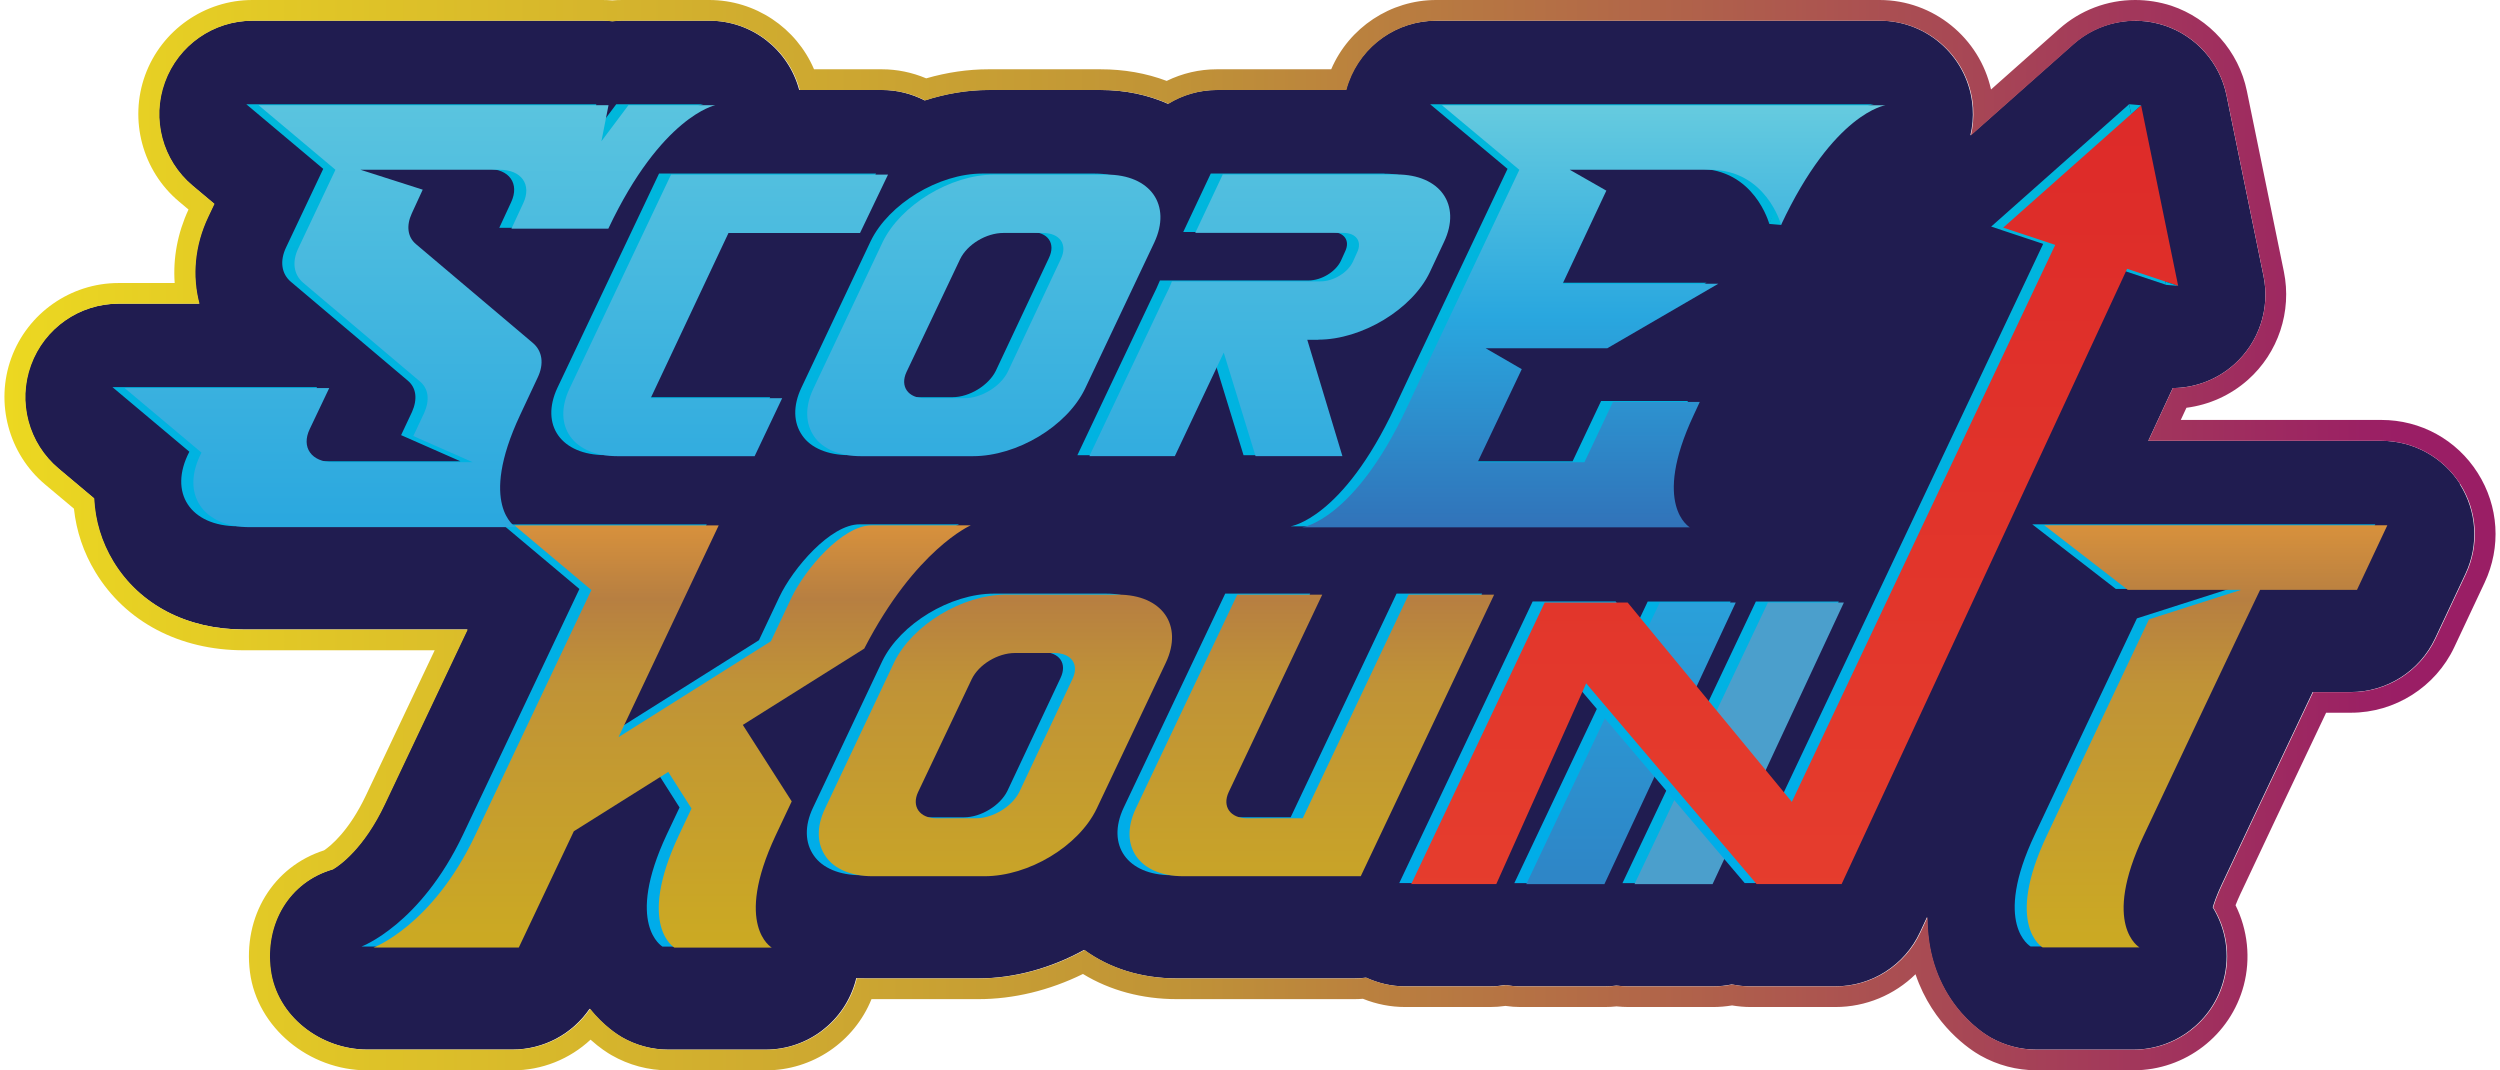
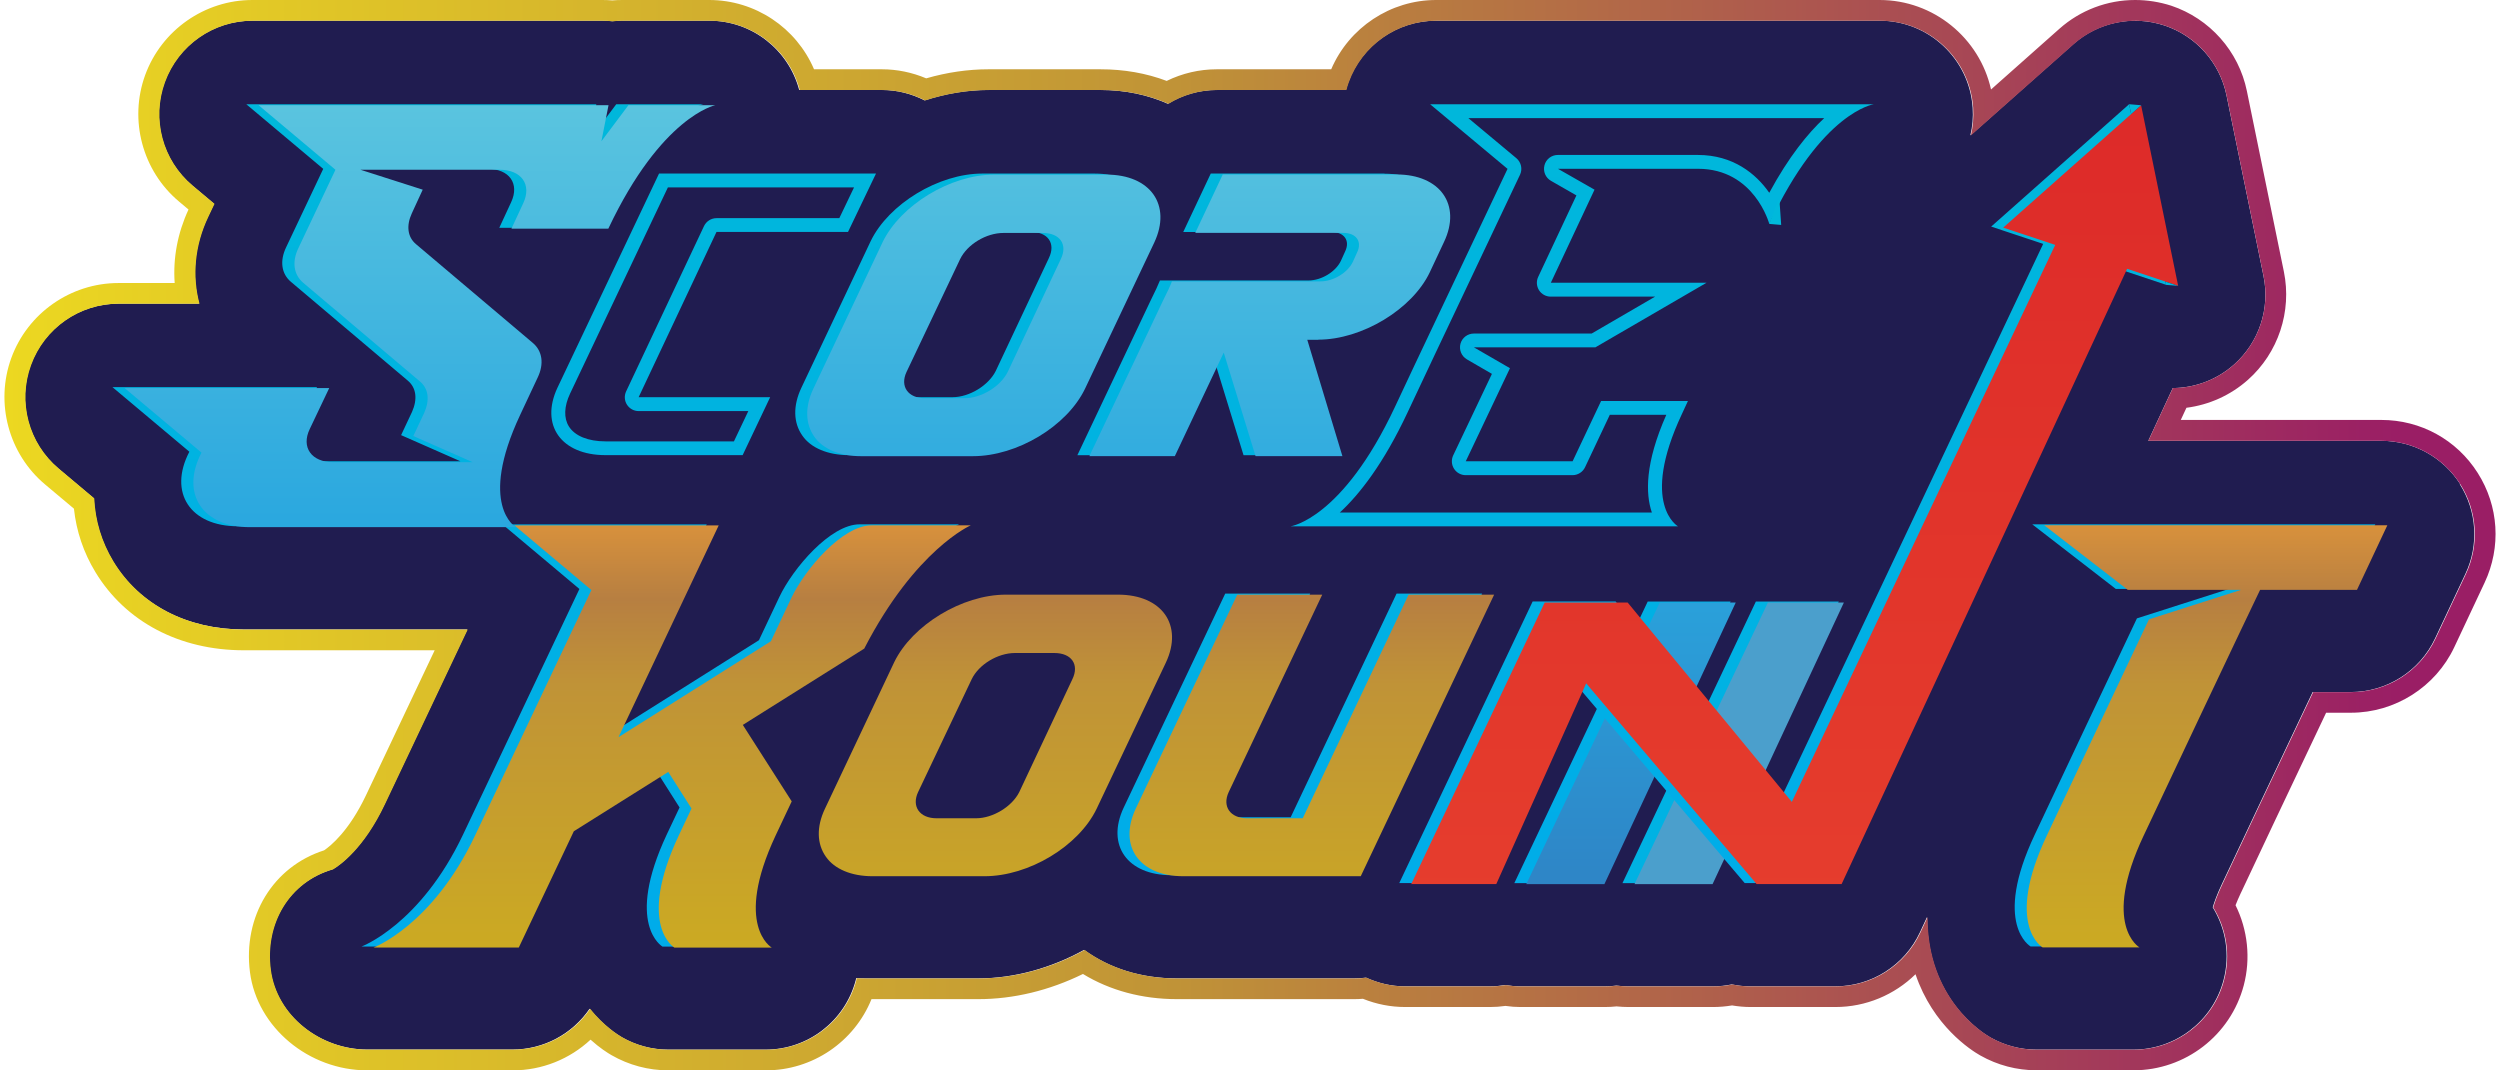
<svg xmlns="http://www.w3.org/2000/svg" width="334" height="143" viewBox="0 0 334 143" fill="none">
  <path d="M328.684 64.686C326.393 61.084 322.42 58.894 318.152 58.894H287.01L290.28 51.845C293.255 51.827 296.174 50.736 298.465 48.704C301.8 45.748 303.297 41.239 302.401 36.87L297.458 12.739C296.562 8.379 293.412 4.822 289.181 3.409C284.959 2.004 280.293 2.956 276.968 5.912L263.24 18.088C263.517 16.906 263.637 15.659 263.544 14.384C263.092 7.843 257.66 2.762 251.1 2.762H191.855C186.608 2.762 181.915 6.051 180.132 10.984C180.011 11.326 179.901 11.677 179.808 12.019H162.551C160.205 12.019 157.95 12.684 156.029 13.866C153.34 12.665 150.292 12.019 147.012 12.019H132.037C129.182 12.019 126.3 12.518 123.519 13.414C121.782 12.518 119.842 12.019 117.819 12.019H106.77C105.338 6.642 100.46 2.762 94.733 2.762H83.12C82.677 2.762 82.224 2.79 81.79 2.836C81.346 2.79 80.903 2.762 80.459 2.762H33.704C28.466 2.762 23.782 6.042 21.981 10.966C20.189 15.89 21.667 21.414 25.676 24.786L28.586 27.225L27.764 28.962C25.944 32.777 25.593 36.861 26.581 40.565H15.809C10.571 40.565 5.888 43.845 4.086 48.769C2.294 53.693 3.772 59.217 7.781 62.589L12.521 66.571C12.668 69.537 13.518 72.4 15.089 74.996C18.59 80.78 24.946 84.096 32.54 84.096H62.417L51.359 107.441C48.55 113.363 45.354 115.59 44.439 116.135C38.563 117.834 35.321 123.424 36.115 129.539C36.928 135.748 42.785 140.219 49.049 140.219H68.459C72.625 140.219 76.468 138.14 78.769 134.768C80.626 137.078 82.519 138.26 83.046 138.565C84.94 139.655 87.083 140.228 89.263 140.228H102.271C107.934 140.228 112.886 136.413 114.327 130.944C114.355 130.851 114.364 130.768 114.382 130.676C114.826 130.703 115.269 130.713 115.722 130.713H130.697C135.557 130.713 140.481 129.308 144.832 126.906C148.195 129.364 152.463 130.713 157.211 130.713H180.935C181.462 130.713 181.979 130.676 182.497 130.611C184.104 131.35 185.869 131.775 187.698 131.775H199.052C199.745 131.775 200.428 131.71 201.103 131.6C201.749 131.701 202.405 131.775 203.07 131.775H214.424C214.942 131.775 215.45 131.738 215.949 131.673C216.466 131.738 216.992 131.775 217.519 131.775H228.873C229.723 131.775 230.554 131.683 231.367 131.516C232.171 131.683 233.003 131.775 233.834 131.775H245.188C250.047 131.775 254.454 128.957 256.505 124.551L257.456 122.509C257.429 133.355 264.773 137.965 265.9 138.602C267.776 139.665 269.9 140.228 272.062 140.228H285.005C290.668 140.228 295.62 136.413 297.061 130.944C297.957 127.553 297.366 124.052 295.62 121.216C295.832 120.504 296.193 119.488 296.839 118.121C296.849 118.093 296.867 118.065 296.876 118.038C298.086 115.433 304.72 101.409 308.969 92.457H314.041C318.873 92.457 323.27 89.667 325.321 85.297L329.377 76.668C331.197 72.807 330.91 68.28 328.619 64.677L328.684 64.686Z" fill="#201C50" />
  <path d="M285.253 2.772C286.574 2.772 287.905 2.984 289.189 3.409C293.42 4.813 296.57 8.37 297.466 12.74L302.409 36.87C303.305 41.24 301.799 45.748 298.473 48.704C296.182 50.737 293.263 51.827 290.288 51.846L287.018 58.894H318.16C322.428 58.894 326.401 61.075 328.692 64.687C330.983 68.29 331.26 72.817 329.449 76.678L325.394 85.307C323.334 89.676 318.936 92.466 314.114 92.466H309.042C304.783 101.418 298.15 115.442 296.949 118.047C296.94 118.075 296.921 118.103 296.912 118.13C296.265 119.498 295.896 120.514 295.693 121.225C297.439 124.061 298.03 127.563 297.134 130.953C295.693 136.422 290.741 140.238 285.078 140.238H272.135C269.973 140.238 267.858 139.674 265.973 138.612C264.846 137.974 257.501 133.364 257.529 122.519L256.577 124.56C254.536 128.967 250.12 131.785 245.261 131.785H233.907C233.066 131.785 232.244 131.692 231.44 131.526C230.627 131.692 229.796 131.785 228.946 131.785H217.592C217.065 131.785 216.539 131.748 216.021 131.683C215.522 131.748 215.014 131.785 214.497 131.785H203.143C202.478 131.785 201.822 131.711 201.175 131.609C200.501 131.72 199.817 131.785 199.124 131.785H187.77C185.941 131.785 184.177 131.36 182.569 130.621C182.052 130.685 181.535 130.722 181.008 130.722H157.284C152.535 130.722 148.267 129.373 144.905 126.916C140.553 129.318 135.629 130.722 130.77 130.722H115.795C115.342 130.722 114.899 130.713 114.455 130.685C114.437 130.778 114.418 130.861 114.4 130.953C112.959 136.422 108.007 140.238 102.344 140.238H89.336C87.156 140.238 85.013 139.665 83.119 138.575C82.592 138.27 80.698 137.087 78.841 134.778C76.541 138.159 72.698 140.229 68.531 140.229H49.122C42.858 140.229 36.992 135.766 36.188 129.549C35.394 123.433 38.627 117.844 44.512 116.144C45.426 115.599 48.632 113.373 51.431 107.451L62.489 84.106H32.613C25.028 84.106 18.663 80.789 15.162 75.006C13.591 72.41 12.732 69.546 12.593 66.581L7.854 62.599C3.835 59.227 2.357 53.702 4.159 48.778C5.951 43.854 10.635 40.575 15.882 40.575H26.654C25.666 36.87 26.017 32.787 27.837 28.971L28.659 27.235L25.749 24.796C21.73 21.424 20.252 15.899 22.053 10.975C23.846 6.051 28.529 2.772 33.777 2.772H80.532C80.975 2.772 81.419 2.799 81.862 2.845C82.306 2.799 82.749 2.772 83.193 2.772H94.805C100.533 2.772 105.42 6.652 106.843 12.028H117.892C119.906 12.028 121.846 12.527 123.592 13.423C126.373 12.527 129.246 12.028 132.11 12.028H147.085C150.364 12.028 153.422 12.675 156.101 13.876C158.023 12.694 160.277 12.028 162.624 12.028H179.881C179.973 11.677 180.075 11.335 180.204 10.994C181.996 6.06 186.68 2.772 191.928 2.772H251.173C257.732 2.772 263.164 7.853 263.617 14.393C263.7 15.668 263.589 16.906 263.312 18.098L277.04 5.922C279.359 3.871 282.315 2.781 285.318 2.781M285.253 0C281.521 0 277.927 1.367 275.137 3.843L266.001 11.954C264.476 5.09 258.324 0 251.118 0H191.872C185.766 0 180.232 3.686 177.848 9.257H162.559C160.231 9.257 157.949 9.793 155.871 10.809C153.127 9.774 150.161 9.257 147.02 9.257H132.045C129.329 9.257 126.539 9.663 123.74 10.467C121.864 9.673 119.841 9.257 117.836 9.257H108.755C106.39 3.714 100.902 0 94.74 0H83.128C82.684 0 82.241 0.018 81.798 0.055C81.354 0.018 80.911 0 80.467 0H33.712C27.338 0 21.582 4.028 19.393 10.033C17.212 16.029 19.023 22.819 23.91 26.921L25.185 27.992C23.726 31.124 23.097 34.505 23.337 37.812H15.827C9.443 37.812 3.688 41.84 1.507 47.836C-0.673 53.832 1.138 60.622 6.025 64.724L9.877 67.957C10.201 70.969 11.161 73.823 12.75 76.438C16.769 83.071 23.993 86.877 32.576 86.877H58.074L48.891 106.259C46.637 111.017 44.188 113.003 43.301 113.604C36.484 115.784 32.428 122.426 33.398 129.909C34.359 137.254 41.241 143 49.085 143H68.494C72.402 143 76.107 141.503 78.897 138.898C80.126 140.007 81.179 140.672 81.696 140.968C84.006 142.298 86.629 143 89.299 143H102.307C108.57 143 114.132 139.175 116.432 133.485H130.724C135.398 133.485 140.193 132.33 144.683 130.122C148.295 132.33 152.6 133.485 157.238 133.485H180.962C181.331 133.485 181.701 133.466 182.089 133.438C183.909 134.168 185.803 134.538 187.724 134.538H199.078C199.743 134.538 200.436 134.492 201.129 134.39C201.84 134.492 202.478 134.538 203.097 134.538H214.451C214.94 134.538 215.439 134.51 215.975 134.455C216.502 134.51 217.028 134.538 217.546 134.538H228.899C229.722 134.538 230.562 134.464 231.403 134.325C232.244 134.464 233.066 134.538 233.87 134.538H245.224C249.279 134.538 253.104 132.912 255.912 130.159C258.25 137.06 263.303 140.293 264.559 141.005C266.851 142.307 269.456 142.991 272.089 142.991H285.032C291.942 142.991 298.002 138.325 299.767 131.637C300.709 128.062 300.302 124.237 298.667 120.939C298.843 120.486 299.074 119.941 299.379 119.294L299.434 119.184C300.533 116.828 306.428 104.347 310.77 95.219H314.095C319.971 95.219 325.385 91.783 327.888 86.471L331.944 77.842C334.179 73.094 333.838 67.615 331.02 63.181C328.211 58.746 323.398 56.104 318.151 56.104H291.351L292.108 54.478C295.138 54.09 298.002 52.806 300.312 50.755C304.377 47.152 306.215 41.609 305.125 36.288L300.182 12.158C299.092 6.836 295.212 2.476 290.066 0.758C288.505 0.259 286.888 0 285.253 0Z" fill="url(#paint0_linear_156_3517)" />
  <path d="M228.31 82.217L212.494 116.14H205.233L221.307 82.217H228.31ZM231.211 80.369H220.134L202.313 117.987H213.667L231.211 80.369Z" fill="url(#paint1_linear_156_3517)" />
  <path d="M242.757 82.217L226.941 116.14H219.68L235.755 82.217H242.757ZM245.658 80.369H234.581L216.76 117.987H228.114L245.658 80.369Z" fill="url(#paint2_linear_156_3517)" />
  <path d="M203.912 118.116L221.742 80.498H231.895L214.351 118.116H203.912Z" fill="url(#paint3_linear_156_3517)" />
  <path d="M218.37 118.117L236.191 80.498H246.343L228.8 118.117H218.37Z" fill="url(#paint4_linear_156_3517)" />
  <path d="M87.501 15.779C84.877 18.171 81.69 22.116 78.512 28.573H69.624L69.994 27.769C70.779 26.06 70.742 24.305 69.874 22.956C68.959 21.534 67.232 20.712 65.144 20.712H46.556C45.817 20.712 45.171 21.146 44.875 21.792C44.764 21.552 44.598 21.331 44.385 21.146L37.992 15.779H77.422L76.904 18.393C76.738 19.243 77.181 20.083 77.967 20.434C78.207 20.545 78.466 20.591 78.715 20.591C79.278 20.591 79.833 20.333 80.193 19.852L83.251 15.769H87.491M44.875 23.317C45.087 23.779 45.485 24.148 45.993 24.305L52.321 26.328L51.73 27.603C50.612 30.023 51.019 32.443 52.783 33.912L68.387 47.104C69.172 47.769 68.913 48.785 68.544 49.542L66.197 54.549C62.936 61.515 62.973 65.856 63.841 68.452H31.775C29.318 68.452 27.424 67.648 26.574 66.254C25.789 64.951 25.918 63.15 26.943 61.191C27.35 60.425 27.156 59.473 26.491 58.919L20.098 53.552H39.434L38.103 56.351C37.281 58.041 37.29 59.796 38.15 61.163C39.055 62.614 40.782 63.445 42.87 63.445H61.523C62.4 63.445 63.148 62.836 63.333 61.977C63.509 61.117 63.065 60.258 62.271 59.907L56.072 57.182L56.746 55.75C57.855 53.256 57.448 50.882 55.684 49.404L40.08 36.212C39.295 35.547 39.563 34.531 39.923 33.783L44.875 23.317C44.875 23.317 44.875 23.298 44.884 23.298L44.875 23.317ZM93.94 13.931H82.327L78.715 18.753L79.666 13.931H32.911L43.184 22.559L38.233 33.025C37.346 34.864 37.595 36.582 38.87 37.654L54.474 50.845C55.619 51.797 55.804 53.321 55.046 55.03L53.587 58.134L61.513 61.625H42.861C40.006 61.625 38.547 59.658 39.757 57.182L42.353 51.723H15.026L25.299 60.351C22.444 65.81 25.428 70.309 31.766 70.309H67.287C67.287 70.309 62.215 67.39 67.86 55.334L70.207 50.328C71.093 48.489 70.844 46.78 69.569 45.7L53.965 32.508C52.82 31.557 52.635 30.032 53.393 28.388L54.852 25.22L46.538 22.559H65.125C68.045 22.559 69.44 24.527 68.294 27.002L66.705 30.43H79.648C86.752 15.4 93.921 13.94 93.921 13.94L93.94 13.931Z" fill="url(#paint5_linear_156_3517)" />
  <path d="M114.1 25.035L112.132 29.146H95.725C95.014 29.146 94.358 29.562 94.053 30.209L83.651 52.288C83.383 52.861 83.42 53.535 83.761 54.062C84.103 54.598 84.685 54.921 85.323 54.921H99.975L98.053 58.967H80.888C78.588 58.967 76.805 58.247 76.01 56.981C75.299 55.863 75.355 54.302 76.158 52.593L89.231 25.035H114.119M117.038 23.187H88.048L74.477 51.798C72.13 56.806 74.985 60.806 80.888 60.806H99.217L102.894 53.064H85.323L95.725 30.985H113.296L117.038 23.178V23.187Z" fill="url(#paint6_linear_156_3517)" />
  <path d="M146.219 25.035C148.51 25.035 150.284 25.765 151.087 27.03C151.808 28.167 151.762 29.747 150.958 31.465L141.701 50.995C139.586 55.383 133.618 58.958 128.398 58.958H113.423C111.261 58.958 109.506 58.284 108.72 57.138C107.898 55.974 107.907 54.357 108.748 52.584L118.005 32.998C120.111 28.675 126.172 25.026 131.253 25.026H146.228M121.987 54.912H127.252C130.199 54.912 133.396 52.972 134.699 50.367L141.794 35.289C142.514 33.811 142.496 32.278 141.747 31.095C140.971 29.857 139.502 29.146 137.719 29.146H132.454C129.46 29.146 126.264 31.095 125.017 33.691L117.839 48.796C117.155 50.256 117.201 51.771 117.959 52.953C118.753 54.2 120.222 54.912 121.987 54.912ZM146.219 23.187H131.243C125.405 23.187 118.744 27.243 116.333 32.195L107.067 51.798C105.921 54.21 105.986 56.492 107.196 58.201C108.332 59.854 110.623 60.806 113.413 60.806H128.389C134.283 60.806 140.953 56.806 143.364 51.798L152.621 32.259C154.967 27.252 152.113 23.187 146.219 23.187ZM121.987 53.064C119.705 53.064 118.624 51.475 119.511 49.572L126.68 34.477C127.631 32.509 130.172 30.985 132.454 30.985H137.719C140.001 30.985 141.082 32.509 140.131 34.477L133.026 49.572C132.075 51.475 129.534 53.064 127.252 53.064H121.987Z" fill="url(#paint7_linear_156_3517)" />
  <path d="M184.974 25.035C187.237 25.035 188.983 25.765 189.787 27.03C190.498 28.158 190.452 29.71 189.639 31.409L187.736 35.465C185.694 39.779 179.625 43.419 174.498 43.419H173.038C172.456 43.419 171.902 43.696 171.551 44.168C171.199 44.639 171.098 45.239 171.264 45.803L175.237 58.967H167.486L163.633 46.44C163.412 45.71 162.756 45.193 161.998 45.138C161.952 45.138 161.906 45.138 161.869 45.138C161.157 45.138 160.501 45.544 160.197 46.2L154.164 58.967H146.838C148.242 56.011 150.524 51.189 152.612 46.773L155.328 41.026C155.661 40.371 155.938 39.798 156.159 39.318H174.802C177.214 39.318 179.791 37.747 180.798 35.622L181.352 34.393C181.944 33.146 181.925 31.853 181.278 30.827C180.604 29.756 179.357 29.146 177.842 29.146H160.963L162.903 25.035H184.946M184.974 23.187H161.758L158.081 30.994H177.87C179.588 30.994 180.41 32.139 179.708 33.599L179.135 34.865C178.433 36.324 176.53 37.47 174.821 37.47H154.968C154.774 37.978 154.33 38.929 153.702 40.195C150.847 46.218 144.695 59.226 143.937 60.815H155.356L161.887 46.985L166.137 60.815H177.74L173.047 45.276H174.507C180.345 45.276 187.071 41.221 189.417 36.269L191.321 32.213C193.667 27.261 190.812 23.206 184.974 23.206V23.187Z" fill="url(#paint8_linear_156_3517)" />
  <path d="M243.719 15.779C241.539 17.802 238.989 20.924 236.374 25.755C234.591 23.197 231.524 20.702 226.84 20.702H208.124C207.283 20.702 206.553 21.266 206.341 22.079C206.128 22.892 206.479 23.741 207.209 24.157L210.609 26.106L205.5 36.998C205.232 37.57 205.278 38.236 205.611 38.771C205.953 39.307 206.535 39.63 207.172 39.63H221.122L212.641 44.563H196.899C196.068 44.563 195.329 45.127 195.116 45.931C194.904 46.734 195.255 47.593 195.975 48.009L199.32 49.949L194.146 60.84C193.878 61.413 193.915 62.087 194.257 62.623C194.599 63.159 195.181 63.482 195.818 63.482H210.091C210.803 63.482 211.459 63.066 211.764 62.42L215.071 55.418H222.619C219.755 61.884 219.838 65.976 220.688 68.471H179.004C181.656 66.013 184.862 61.912 188.058 55.085C188.566 53.958 194.072 42.346 198.091 33.866C200.705 28.36 202.765 24.009 203.079 23.335C203.431 22.578 203.227 21.672 202.59 21.137L196.169 15.779H243.728M191.07 13.931L201.407 22.559C200.585 24.333 187.199 52.499 186.377 54.337C179.337 69.367 172.418 70.318 172.418 70.318H224.18C224.18 70.318 219.043 67.399 224.688 55.344L225.51 53.57H213.907L210.101 61.625H195.827L201.731 49.191L196.908 46.402H213.149L227.995 37.774H207.191L213.029 25.34L208.142 22.55H226.859C234.407 22.55 236.374 29.912 236.374 29.912C243.414 14.883 250.334 13.931 250.334 13.931H191.07Z" fill="url(#paint9_linear_156_3517)" />
  <path d="M314.438 71.898L312.119 76.831H300.35C299.869 76.831 299.416 77.016 299.084 77.339C298.751 77.025 298.299 76.831 297.818 76.831H283.314L276.93 71.898H314.447M297.292 80.775C293.522 88.674 284.561 107.602 283.139 110.669C279.84 117.634 279.877 121.976 280.755 124.581H271.979C271.304 123.74 269.623 120.516 273.54 112.239C274.879 109.366 281.503 95.38 285.06 87.861L286.834 84.11L297.292 80.766M317.348 70.05H271.507L282.667 78.678H297.8L285.494 82.614C283.841 86.106 273.568 107.796 271.859 111.472C266.149 123.528 271.286 126.447 271.286 126.447H284.229C284.229 126.447 279.092 123.528 284.801 111.472C286.455 107.925 298.372 82.734 300.34 78.678H313.283L317.339 70.05H317.348Z" fill="url(#paint10_linear_156_3517)" />
  <path d="M122.346 71.897C119.556 74.428 115.944 78.585 112.47 85.181L96.654 95.13C96.238 95.389 95.943 95.814 95.832 96.294C95.721 96.775 95.813 97.283 96.081 97.689L102.068 107.038L100.349 110.687C97.088 117.652 97.144 121.994 98.031 124.589H89.217C88.497 123.693 86.889 120.506 90.751 112.257L92.46 108.645C92.728 108.072 92.691 107.398 92.349 106.862L89.245 101.975C88.894 101.421 88.293 101.116 87.684 101.116C87.351 101.116 87.009 101.209 86.704 101.403L74.085 109.329C73.789 109.513 73.549 109.781 73.401 110.105L66.546 124.589H54.49C57.29 122.178 60.689 118.298 63.544 112.257L79.083 79.463C79.443 78.706 79.249 77.8 78.602 77.255L72.21 71.888H91.49L79.351 97.541C79 98.28 79.184 99.167 79.794 99.712C80.145 100.017 80.579 100.174 81.023 100.174C81.365 100.174 81.707 100.082 82.002 99.888L102.363 87.075C102.659 86.89 102.899 86.622 103.047 86.299L105.772 80.535C107.62 76.636 112.165 71.888 114.826 71.888H122.337M128.092 70.05H114.835C110.964 70.05 105.957 75.888 104.119 79.759L101.393 85.532L81.032 98.345L94.418 70.059H67.138L77.411 78.687L61.872 111.481C56.163 123.536 48.301 126.455 48.301 126.455H67.71L75.064 110.917L87.684 102.992L90.788 107.878L89.079 111.49C83.434 123.545 88.506 126.465 88.506 126.465H101.513C101.513 126.465 96.377 123.545 102.022 111.49L104.174 106.927L97.643 96.71L113.884 86.502C120.738 73.246 128.092 70.078 128.092 70.078V70.05Z" fill="url(#paint11_linear_156_3517)" />
-   <path d="M147.763 81.154C150.054 81.154 151.828 81.884 152.632 83.15C153.352 84.286 153.306 85.866 152.502 87.584L143.245 107.114C141.13 111.502 135.162 115.078 129.942 115.078H114.967C112.805 115.078 111.05 114.403 110.265 113.258C109.442 112.094 109.461 110.477 110.302 108.703L119.558 89.118C121.665 84.794 127.725 81.145 132.806 81.145H147.781M123.531 111.04H128.797C131.744 111.04 134.94 109.1 136.243 106.495L143.338 91.418C144.058 89.94 144.04 88.406 143.292 87.224C142.516 85.986 141.047 85.275 139.264 85.275H133.998C131.014 85.275 127.808 87.224 126.552 89.82L119.383 104.925C118.699 106.384 118.745 107.899 119.503 109.082C120.297 110.329 121.766 111.04 123.531 111.04ZM147.763 79.307H132.788C126.949 79.307 120.288 83.362 117.877 88.314L108.611 107.918C107.465 110.329 107.53 112.611 108.74 114.32C109.886 115.974 112.168 116.925 114.958 116.925H129.933C135.836 116.925 142.497 112.925 144.908 107.918L154.165 88.379C156.512 83.372 153.657 79.307 147.763 79.307ZM123.531 109.193C121.249 109.193 120.168 107.604 121.055 105.701L128.224 90.605C129.175 88.638 131.716 87.113 133.998 87.113H139.264C141.546 87.113 142.626 88.638 141.675 90.605L134.571 105.701C133.619 107.604 131.079 109.193 128.797 109.193H123.531Z" fill="url(#paint12_linear_156_3517)" />
  <path d="M195.079 81.154L179.005 115.077H156.445C154.181 115.077 152.426 114.356 151.632 113.109C150.92 111.991 150.976 110.43 151.77 108.712L164.842 81.154H172.113L160.861 104.915C160.177 106.374 160.223 107.889 160.981 109.072C161.775 110.319 163.244 111.031 165.009 111.031H172.427C173.138 111.031 173.794 110.615 174.099 109.977L187.744 81.154H195.07M186.58 79.306L172.436 109.183H165.018C162.736 109.183 161.655 107.594 162.542 105.691L175.041 79.306H163.688L150.117 107.917C147.77 112.924 150.625 116.925 156.463 116.925H180.187L198.008 79.306H186.58Z" fill="url(#paint13_linear_156_3517)" />
  <path d="M283.279 17.432L286.937 35.298L283.149 34.041C282.955 33.977 282.761 33.949 282.567 33.949C281.865 33.949 281.2 34.355 280.895 35.021L243.249 116.146H233.928L211.709 89.976C211.358 89.56 210.841 89.32 210.305 89.32C210.222 89.32 210.13 89.32 210.046 89.338C209.418 89.431 208.882 89.837 208.624 90.41L197.094 116.137H189.861L205.935 82.216H214.98L236.357 108.174C236.708 108.599 237.235 108.849 237.78 108.849C237.854 108.849 237.928 108.849 238.011 108.83C238.639 108.756 239.184 108.359 239.452 107.786L274.641 33.376C274.863 32.896 274.881 32.351 274.669 31.861C274.465 31.372 274.059 31.002 273.551 30.836L269.643 29.533L283.279 17.432ZM284.452 13.922L266.021 30.272L272.969 32.582L237.78 106.992L215.848 80.359H204.762L186.941 117.975H198.295L210.314 91.149L233.087 117.975H244.441L282.577 35.778L289.394 38.051L284.452 13.922Z" fill="url(#paint14_linear_156_3517)" />
  <path d="M273.116 70.179L284.276 78.807H299.409L287.103 82.742C285.45 86.234 275.177 107.924 273.468 111.601C267.758 123.656 272.895 126.575 272.895 126.575H285.838C285.838 126.575 280.701 123.656 286.41 111.601C288.064 108.054 299.982 82.862 301.949 78.807H314.892L318.948 70.179H273.107H273.116Z" fill="url(#paint15_linear_156_3517)" />
  <path d="M115.482 86.613C122.337 73.357 129.691 70.188 129.691 70.188H116.434C112.563 70.188 107.556 76.026 105.717 79.897L102.992 85.671L82.631 98.483L96.017 70.197H68.736L79.009 78.825L63.47 111.619C57.761 123.675 49.899 126.594 49.899 126.594H69.309L76.663 111.056L89.282 103.13L92.386 108.017L90.677 111.629C85.032 123.684 90.104 126.603 90.104 126.603H103.112C103.112 126.603 97.975 123.684 103.62 111.629L105.773 107.065L99.241 96.848L115.482 86.641V86.613Z" fill="url(#paint16_linear_156_3517)" />
  <path d="M149.361 79.445H134.386C128.548 79.445 121.887 83.501 119.475 88.452L110.209 108.056C109.064 110.467 109.129 112.749 110.339 114.458C111.484 116.112 113.766 117.063 116.556 117.063H131.531C137.435 117.063 144.096 113.063 146.507 108.056L155.764 88.517C158.11 83.51 155.256 79.445 149.361 79.445ZM143.273 90.734L136.169 105.83C135.218 107.733 132.677 109.322 130.395 109.322H125.129C122.847 109.322 121.767 107.733 122.653 105.83L129.822 90.734C130.774 88.766 133.314 87.242 135.596 87.242H140.862C143.144 87.242 144.225 88.766 143.273 90.734Z" fill="url(#paint17_linear_156_3517)" />
  <path d="M188.189 79.445L174.045 109.322H166.627C164.345 109.322 163.264 107.733 164.151 105.83L176.65 79.445H165.297L151.726 108.056C149.379 113.063 152.234 117.063 158.072 117.063H181.796L199.617 79.445H188.189Z" fill="url(#paint18_linear_156_3517)" />
  <path d="M291.002 38.189L286.05 14.06L267.629 30.411L274.576 32.72L239.388 107.13L217.456 80.498H206.37L188.54 118.114H199.903L211.913 91.297L234.685 118.114H246.039L284.184 35.916L291.002 38.189Z" fill="url(#paint19_linear_156_3517)" />
  <path d="M236.358 29.913L237.966 30.051L237.716 26.467L236.358 29.913Z" fill="#00B9DB" />
  <path d="M284.452 13.922L286.05 14.06L284.719 15.243L284.452 13.922Z" fill="#00B9DB" />
  <path d="M289.393 38.06L291.002 38.189L289.301 37.626L289.393 38.06Z" fill="#00B9DB" />
  <path d="M95.544 14.061C95.544 14.061 88.375 15.52 81.271 30.55H68.328L69.917 27.123C71.063 24.647 69.659 22.68 66.749 22.68H48.161L56.475 25.34L55.016 28.509C54.258 30.162 54.443 31.677 55.589 32.629L71.192 45.82C72.458 46.901 72.716 48.61 71.83 50.448L69.483 55.455C63.838 67.51 68.91 70.429 68.91 70.429H33.389C27.042 70.429 24.067 65.921 26.922 60.471L16.649 51.843H43.985L41.389 57.303C40.188 59.778 41.639 61.746 44.493 61.746H63.145L55.219 58.254L56.679 55.15C57.436 53.441 57.252 51.917 56.106 50.965L40.502 37.774C39.237 36.693 38.978 34.984 39.865 33.146L44.817 22.68L34.544 14.052H81.299L80.347 18.874L83.96 14.052H95.572L95.544 14.061Z" fill="url(#paint20_linear_156_3517)" />
-   <path d="M97.327 31.124L86.925 53.203H104.496L100.819 60.945H82.49C76.587 60.945 73.732 56.945 76.079 51.938L89.65 23.327H118.64L114.898 31.133H97.327V31.124Z" fill="url(#paint21_linear_156_3517)" />
  <path d="M147.812 23.326C153.706 23.326 156.561 27.382 154.214 32.398L144.958 51.937C142.546 56.944 135.886 60.945 129.982 60.945H115.007C112.217 60.945 109.935 59.993 108.79 58.339C107.589 56.63 107.515 54.339 108.66 51.937L117.926 32.334C120.337 27.382 126.998 23.326 132.837 23.326H147.812ZM128.846 53.203C131.128 53.203 133.668 51.614 134.62 49.711L141.724 34.615C142.676 32.648 141.595 31.123 139.313 31.123H134.047C131.765 31.123 129.225 32.648 128.273 34.615L121.104 49.711C120.217 51.614 121.298 53.203 123.58 53.203H128.846Z" fill="url(#paint22_linear_156_3517)" />
  <path d="M176.111 45.397H174.652L179.345 60.936H167.741L163.492 47.106L156.96 60.936H145.542C146.299 59.347 152.452 46.349 155.307 40.316C155.944 39.05 156.387 38.099 156.572 37.591H176.425C178.134 37.591 180.038 36.445 180.74 34.986L181.312 33.72C182.015 32.26 181.183 31.115 179.474 31.115H159.686L163.362 23.308H186.578C192.417 23.308 195.272 27.364 192.925 32.316L191.022 36.371C188.675 41.323 181.95 45.379 176.111 45.379V45.397Z" fill="url(#paint23_linear_156_3517)" />
-   <path d="M251.912 14.061C251.912 14.061 245.002 15.012 237.953 30.042C237.953 30.042 235.985 22.68 228.438 22.68H209.721L214.608 25.469L208.769 37.903H229.574L214.728 46.531H198.487L203.309 49.321L197.406 61.755H211.679L215.485 53.7H227.089L226.267 55.474C220.622 67.529 225.758 70.448 225.758 70.448H173.996C173.996 70.448 180.906 69.496 187.955 54.467C188.777 52.628 202.164 24.462 202.986 22.689L192.648 14.061H251.912Z" fill="url(#paint24_linear_156_3517)" />
  <defs>
    <linearGradient id="paint0_linear_156_3517" x1="0.593" y1="71.505" x2="333.403" y2="71.505" gradientUnits="userSpaceOnUse">
      <stop stop-color="#ECD821" />
      <stop offset="0.47" stop-color="#C09337" />
      <stop offset="0.96" stop-color="#9A1E65" />
    </linearGradient>
    <linearGradient id="paint1_linear_156_3517" x1="167.001" y1="0" x2="167.001" y2="143" gradientUnits="userSpaceOnUse">
      <stop stop-color="#00B9D9" />
      <stop offset="0.99" stop-color="#00AAEC" />
    </linearGradient>
    <linearGradient id="paint2_linear_156_3517" x1="167.001" y1="-305.526" x2="167.001" y2="-305.526" gradientUnits="userSpaceOnUse">
      <stop stop-color="#00B9D9" />
      <stop offset="0.99" stop-color="#00AAEC" />
    </linearGradient>
    <linearGradient id="paint3_linear_156_3517" x1="167.055" y1="0" x2="167.055" y2="143" gradientUnits="userSpaceOnUse">
      <stop stop-color="#66CBDF" />
      <stop offset="0.5" stop-color="#29A7DF" />
      <stop offset="1" stop-color="#3173B9" />
    </linearGradient>
    <linearGradient id="paint4_linear_156_3517" x1="167.001" y1="-306.017" x2="167.001" y2="-306.017" gradientUnits="userSpaceOnUse">
      <stop stop-color="#66CBDF" />
      <stop offset="0.5" stop-color="#29A7DF" />
      <stop offset="1" stop-color="#3173B9" />
    </linearGradient>
    <linearGradient id="paint5_linear_156_3517" x1="167.001" y1="0" x2="167.001" y2="143.023" gradientUnits="userSpaceOnUse">
      <stop stop-color="#00B9D9" />
      <stop offset="0.99" stop-color="#00AAEC" />
    </linearGradient>
    <linearGradient id="paint6_linear_156_3517" x1="166.994" y1="0.035" x2="166.994" y2="143" gradientUnits="userSpaceOnUse">
      <stop stop-color="#00B9D9" />
      <stop offset="0.99" stop-color="#00AAEC" />
    </linearGradient>
    <linearGradient id="paint7_linear_156_3517" x1="167.031" y1="0" x2="167.031" y2="143" gradientUnits="userSpaceOnUse">
      <stop stop-color="#00B9D9" />
      <stop offset="0.99" stop-color="#00AAEC" />
    </linearGradient>
    <linearGradient id="paint8_linear_156_3517" x1="167.003" y1="0" x2="167.003" y2="142.965" gradientUnits="userSpaceOnUse">
      <stop stop-color="#00B9D9" />
      <stop offset="0.99" stop-color="#00AAEC" />
    </linearGradient>
    <linearGradient id="paint9_linear_156_3517" x1="166.961" y1="0" x2="166.961" y2="143" gradientUnits="userSpaceOnUse">
      <stop stop-color="#00B9D9" />
      <stop offset="0.99" stop-color="#00AAEC" />
    </linearGradient>
    <linearGradient id="paint10_linear_156_3517" x1="167.055" y1="0" x2="167.055" y2="142.977" gradientUnits="userSpaceOnUse">
      <stop stop-color="#00B9D9" />
      <stop offset="0.99" stop-color="#00AAEC" />
    </linearGradient>
    <linearGradient id="paint11_linear_156_3517" x1="166.981" y1="0" x2="166.981" y2="142.93" gradientUnits="userSpaceOnUse">
      <stop stop-color="#00B9D9" />
      <stop offset="0.99" stop-color="#00AAEC" />
    </linearGradient>
    <linearGradient id="paint12_linear_156_3517" x1="167.031" y1="0" x2="167.031" y2="143" gradientUnits="userSpaceOnUse">
      <stop stop-color="#00B9D9" />
      <stop offset="0.99" stop-color="#00AAEC" />
    </linearGradient>
    <linearGradient id="paint13_linear_156_3517" x1="166.966" y1="0" x2="166.966" y2="143" gradientUnits="userSpaceOnUse">
      <stop stop-color="#00B9D9" />
      <stop offset="0.99" stop-color="#00AAEC" />
    </linearGradient>
    <linearGradient id="paint14_linear_156_3517" x1="167.001" y1="0" x2="167.001" y2="143.013" gradientUnits="userSpaceOnUse">
      <stop stop-color="#00B9D9" />
      <stop offset="0.99" stop-color="#00AAEC" />
    </linearGradient>
    <linearGradient id="paint15_linear_156_3517" x1="167.087" y1="0" x2="167.087" y2="143" gradientUnits="userSpaceOnUse">
      <stop stop-color="#DDD32A" />
      <stop offset="0.46" stop-color="#E6993A" />
      <stop offset="0.56" stop-color="#B77F41" />
      <stop offset="0.64" stop-color="#C09337" />
      <stop offset="0.96" stop-color="#CFB11C" />
    </linearGradient>
    <linearGradient id="paint16_linear_156_3517" x1="167.02" y1="0" x2="167.02" y2="142.93" gradientUnits="userSpaceOnUse">
      <stop stop-color="#DDD32A" />
      <stop offset="0.46" stop-color="#E6993A" />
      <stop offset="0.56" stop-color="#B77F41" />
      <stop offset="0.64" stop-color="#C09337" />
      <stop offset="0.96" stop-color="#CFB11C" />
    </linearGradient>
    <linearGradient id="paint17_linear_156_3517" x1="167.097" y1="0" x2="167.097" y2="143" gradientUnits="userSpaceOnUse">
      <stop stop-color="#DDD32A" />
      <stop offset="0.46" stop-color="#E6993A" />
      <stop offset="0.56" stop-color="#B77F41" />
      <stop offset="0.64" stop-color="#C09337" />
      <stop offset="0.96" stop-color="#CFB11C" />
    </linearGradient>
    <linearGradient id="paint18_linear_156_3517" x1="166.903" y1="0" x2="166.903" y2="143" gradientUnits="userSpaceOnUse">
      <stop stop-color="#DDD32A" />
      <stop offset="0.46" stop-color="#E6993A" />
      <stop offset="0.56" stop-color="#B77F41" />
      <stop offset="0.64" stop-color="#C09337" />
      <stop offset="0.96" stop-color="#CFB11C" />
    </linearGradient>
    <linearGradient id="paint19_linear_156_3517" x1="167.016" y1="0" x2="167.016" y2="143" gradientUnits="userSpaceOnUse">
      <stop stop-color="#DC2828" />
      <stop offset="1" stop-color="#E7412E" />
    </linearGradient>
    <linearGradient id="paint20_linear_156_3517" x1="166.903" y1="0.023" x2="166.903" y2="143.047" gradientUnits="userSpaceOnUse">
      <stop stop-color="#66CBDF" />
      <stop offset="0.5" stop-color="#29A7DF" />
      <stop offset="1" stop-color="#3173B9" />
    </linearGradient>
    <linearGradient id="paint21_linear_156_3517" x1="166.994" y1="0" x2="166.994" y2="142.965" gradientUnits="userSpaceOnUse">
      <stop stop-color="#66CBDF" />
      <stop offset="0.5" stop-color="#29A7DF" />
      <stop offset="1" stop-color="#3173B9" />
    </linearGradient>
    <linearGradient id="paint22_linear_156_3517" x1="167.085" y1="0" x2="167.085" y2="142.965" gradientUnits="userSpaceOnUse">
      <stop stop-color="#66CBDF" />
      <stop offset="0.5" stop-color="#29A7DF" />
      <stop offset="1" stop-color="#3173B9" />
    </linearGradient>
    <linearGradient id="paint23_linear_156_3517" x1="166.939" y1="0.07" x2="166.939" y2="143" gradientUnits="userSpaceOnUse">
      <stop stop-color="#66CBDF" />
      <stop offset="0.5" stop-color="#29A7DF" />
      <stop offset="1" stop-color="#3173B9" />
    </linearGradient>
    <linearGradient id="paint24_linear_156_3517" x1="212.972" y1="14.061" x2="212.972" y2="70.448" gradientUnits="userSpaceOnUse">
      <stop stop-color="#66CBDF" />
      <stop offset="0.5" stop-color="#29A7DF" />
      <stop offset="1" stop-color="#3173B9" />
    </linearGradient>
  </defs>
</svg>